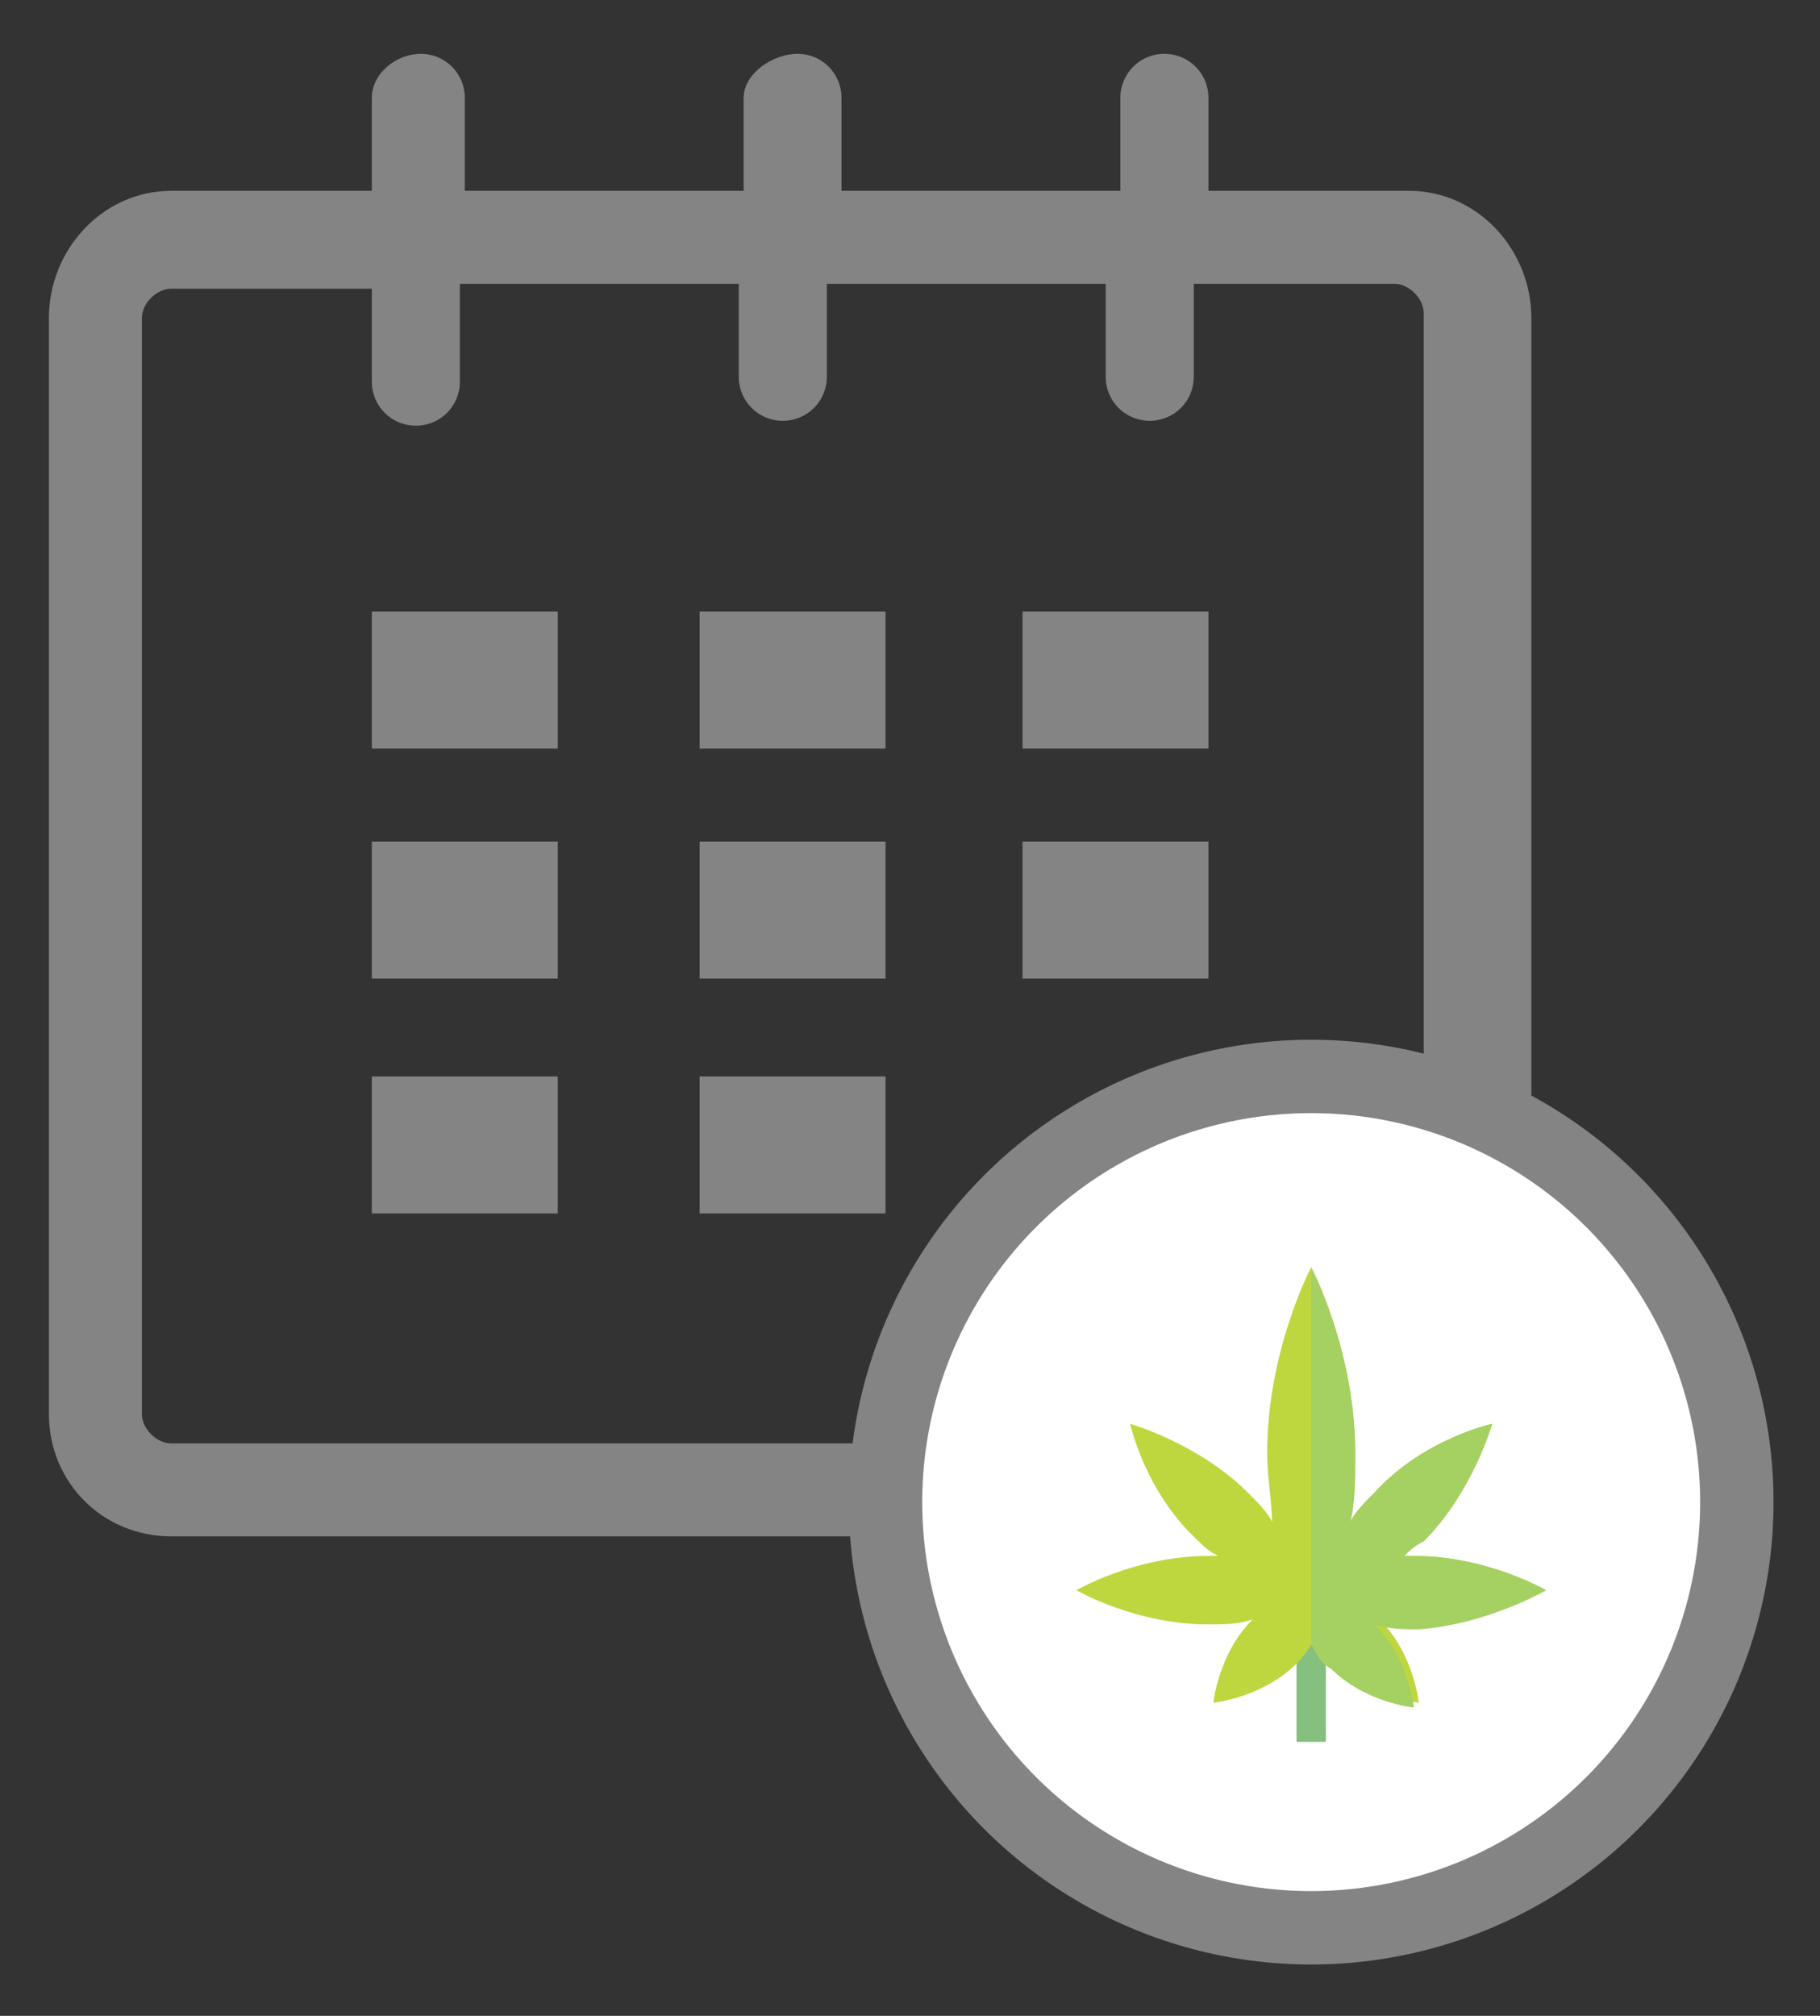
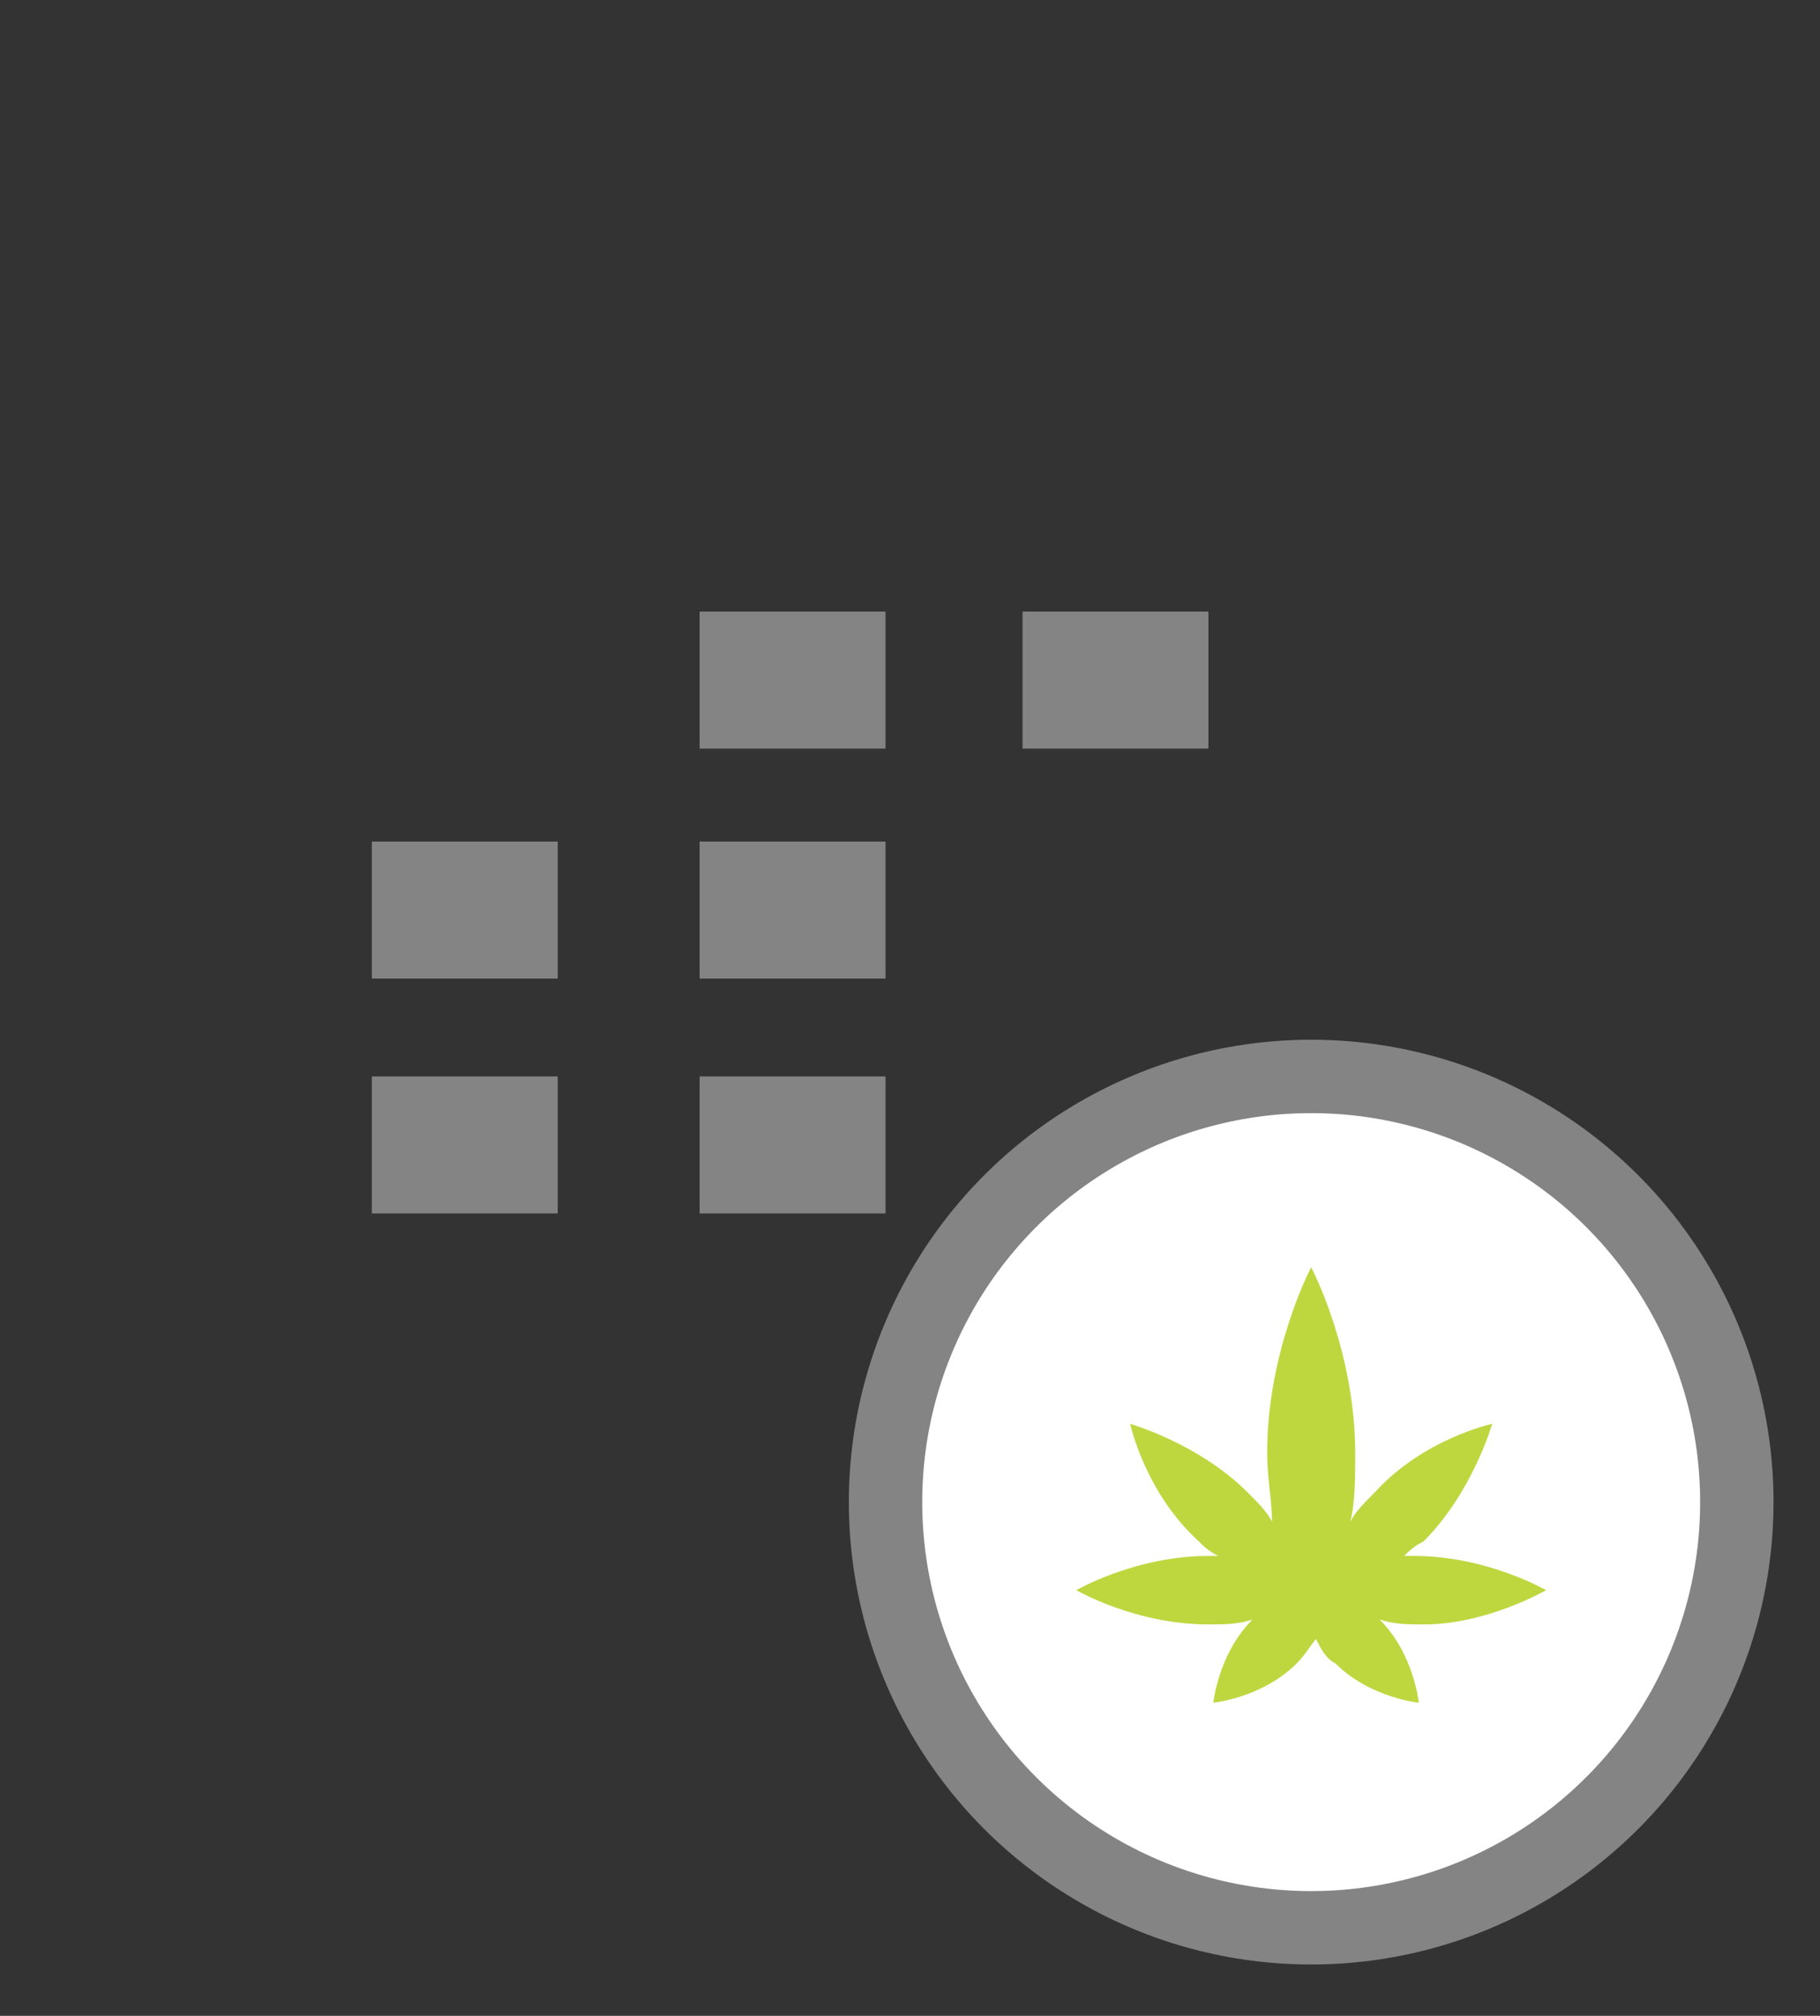
<svg xmlns="http://www.w3.org/2000/svg" version="1.1" id="Layer_1" x="0px" y="0px" viewBox="0 0 37.2 41.2" style="enable-background:new 0 0 37.2 41.2;" xml:space="preserve">
  <rect x="0" y="0" width="37.2" height="41.2" fill="#333333" stroke="none" />
  <style type="text/css">
	.st0{fill:#848484;}
	.st1{fill:#FFFFFF;stroke:#848484;stroke-width:1.5;stroke-miterlimit:10;}
	.st2{fill:#85C07E;}
	.st3{fill:#BFD73F;}
	.st4{fill:#A5D062;}
</style>
  <g>
    <g id="calendar_1_">
-       <path class="st0" d="M28.8,3.9h-4.1V2c0-0.5-0.4-0.9-0.9-0.9c-0.5,0-0.9,0.4-0.9,0.9v1.9h-5.7V2c0-0.5-0.4-0.9-0.9-0.9    S15.2,1.5,15.2,2v1.9H9.5V2c0-0.5-0.4-0.9-0.9-0.9C8.1,1.1,7.6,1.5,7.6,2v1.9H3.5C2.1,3.9,1,5.1,1,6.5v22.4c0,1.4,1.1,2.5,2.5,2.5    h25.3c1.4,0,2.5-1.1,2.5-2.5V6.5C31.3,5.1,30.2,3.9,28.8,3.9z M29.4,28.9c0,0.3-0.3,0.6-0.6,0.6H3.5c-0.3,0-0.6-0.3-0.6-0.6V6.5    c0-0.3,0.3-0.6,0.6-0.6h4.1v1.9c0,0.5,0.4,0.9,0.9,0.9c0.5,0,0.9-0.4,0.9-0.9V5.8h5.7v1.9c0,0.5,0.4,0.9,0.9,0.9s0.9-0.4,0.9-0.9    V5.8h5.7v1.9c0,0.5,0.4,0.9,0.9,0.9c0.5,0,0.9-0.4,0.9-0.9V5.8h4.1c0.3,0,0.6,0.3,0.6,0.6V28.9z" />
-       <rect x="7.6" y="12.5" class="st0" width="3.8" height="2.8" />
      <rect x="7.6" y="17.2" class="st0" width="3.8" height="2.8" />
      <rect x="7.6" y="22" class="st0" width="3.8" height="2.8" />
      <rect x="14.3" y="22" class="st0" width="3.8" height="2.8" />
      <rect x="14.3" y="17.2" class="st0" width="3.8" height="2.8" />
      <rect x="14.3" y="12.5" class="st0" width="3.8" height="2.8" />
-       <rect x="20.9" y="17.2" class="st0" width="3.8" height="2.8" />
      <rect x="20.9" y="12.5" class="st0" width="3.8" height="2.8" />
    </g>
  </g>
  <circle class="st1" cx="26.8" cy="30.7" r="8.7" />
-   <rect x="26.5" y="33.1" class="st2" width="0.6" height="2.5" />
  <path class="st3" d="M31.6,32.5c0,0-1.2-0.7-2.7-0.7c-0.1,0-0.2,0-0.2,0c0.1-0.1,0.2-0.2,0.4-0.3c1-1,1.4-2.4,1.4-2.4  s-1.4,0.3-2.4,1.4c-0.2,0.2-0.4,0.4-0.5,0.6c0.1-0.4,0.1-0.9,0.1-1.4c0-2.1-0.9-3.8-0.9-3.8s-0.9,1.7-0.9,3.8c0,0.5,0.1,1,0.1,1.4  c-0.1-0.2-0.3-0.4-0.5-0.6c-1-1-2.4-1.4-2.4-1.4s0.3,1.4,1.4,2.4c0.1,0.1,0.2,0.2,0.4,0.3c-0.1,0-0.2,0-0.2,0  c-1.5,0-2.7,0.7-2.7,0.7s1.2,0.7,2.7,0.7c0.3,0,0.6,0,0.9-0.1c0,0,0,0,0,0c-0.7,0.7-0.8,1.7-0.8,1.7s1-0.1,1.7-0.8  c0.2-0.2,0.3-0.4,0.4-0.5c0.1,0.2,0.2,0.4,0.4,0.5c0.7,0.7,1.7,0.8,1.7,0.8s-0.1-1-0.8-1.7c0,0,0,0,0,0c0.3,0.1,0.6,0.1,0.9,0.1  C30.4,33.2,31.6,32.5,31.6,32.5z" />
-   <path class="st4" d="M31.6,32.5c0,0-1.2-0.7-2.7-0.7c-0.1,0-0.2,0-0.2,0c0.1-0.1,0.2-0.2,0.4-0.3c1-1,1.4-2.4,1.4-2.4  s-1.4,0.3-2.4,1.4c-0.2,0.2-0.4,0.4-0.5,0.6c0.1-0.4,0.1-0.9,0.1-1.4c0-2.1-0.9-3.8-0.9-3.8v7.7c0.1,0.2,0.2,0.4,0.4,0.5  c0.7,0.7,1.7,0.8,1.7,0.8s-0.1-1-0.8-1.7c0,0,0,0,0,0c0.3,0.1,0.6,0.1,0.9,0.1C30.4,33.2,31.6,32.5,31.6,32.5z" />
</svg>